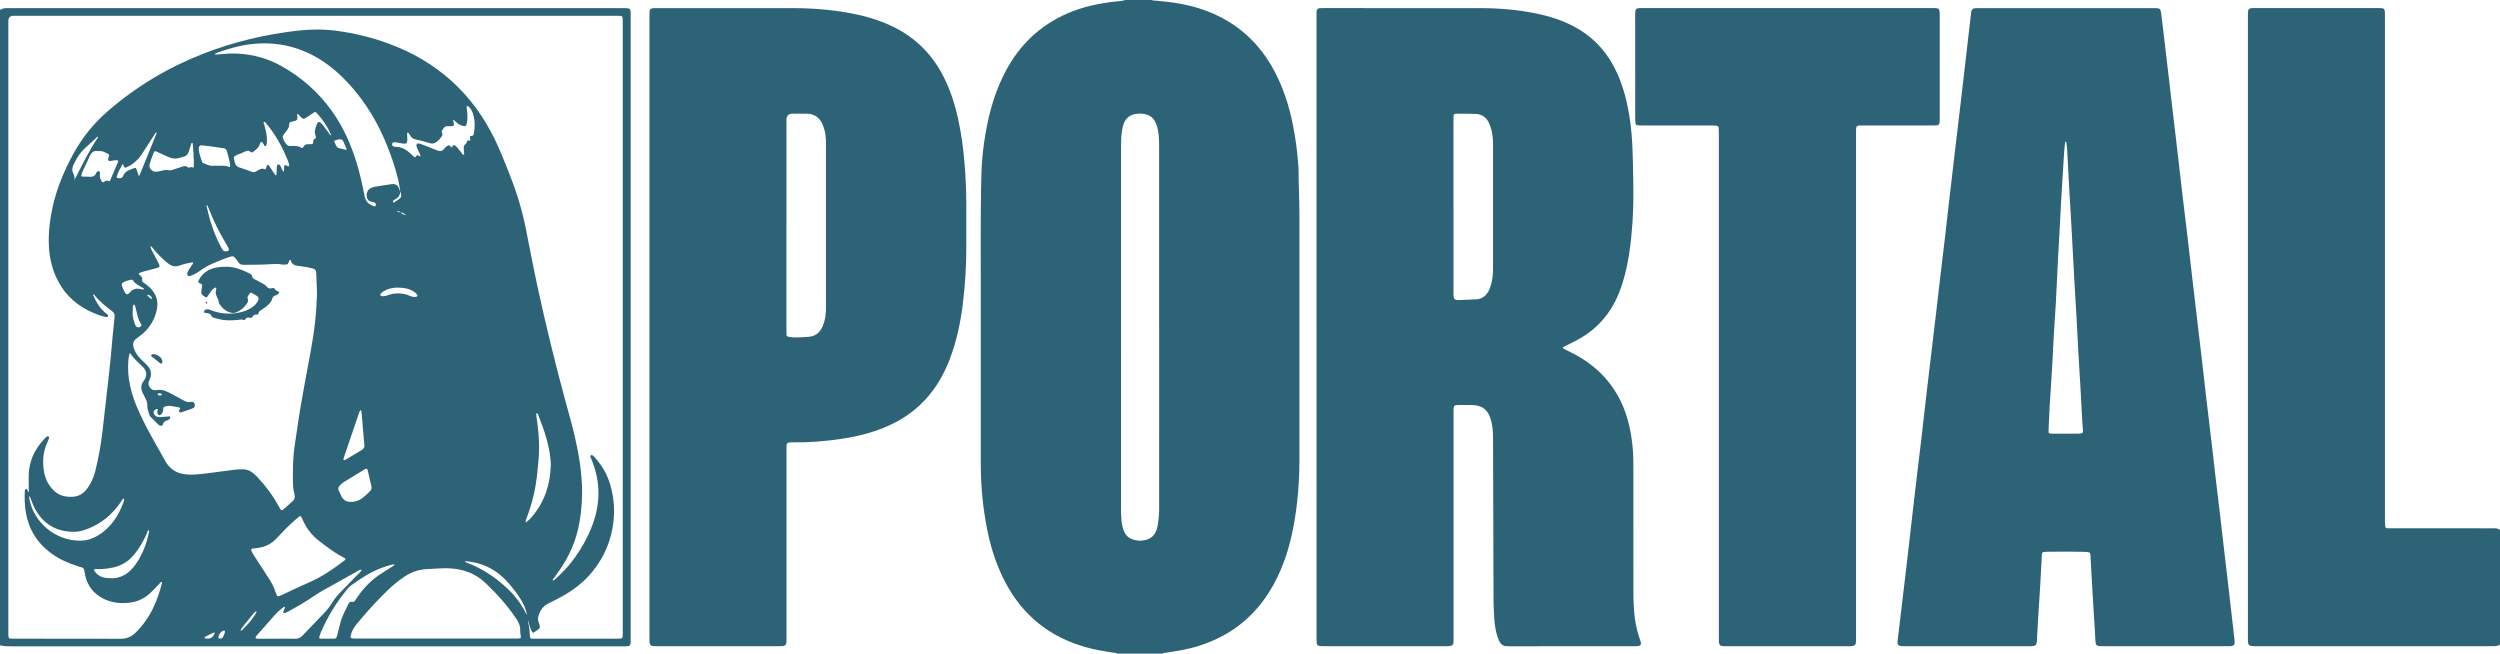
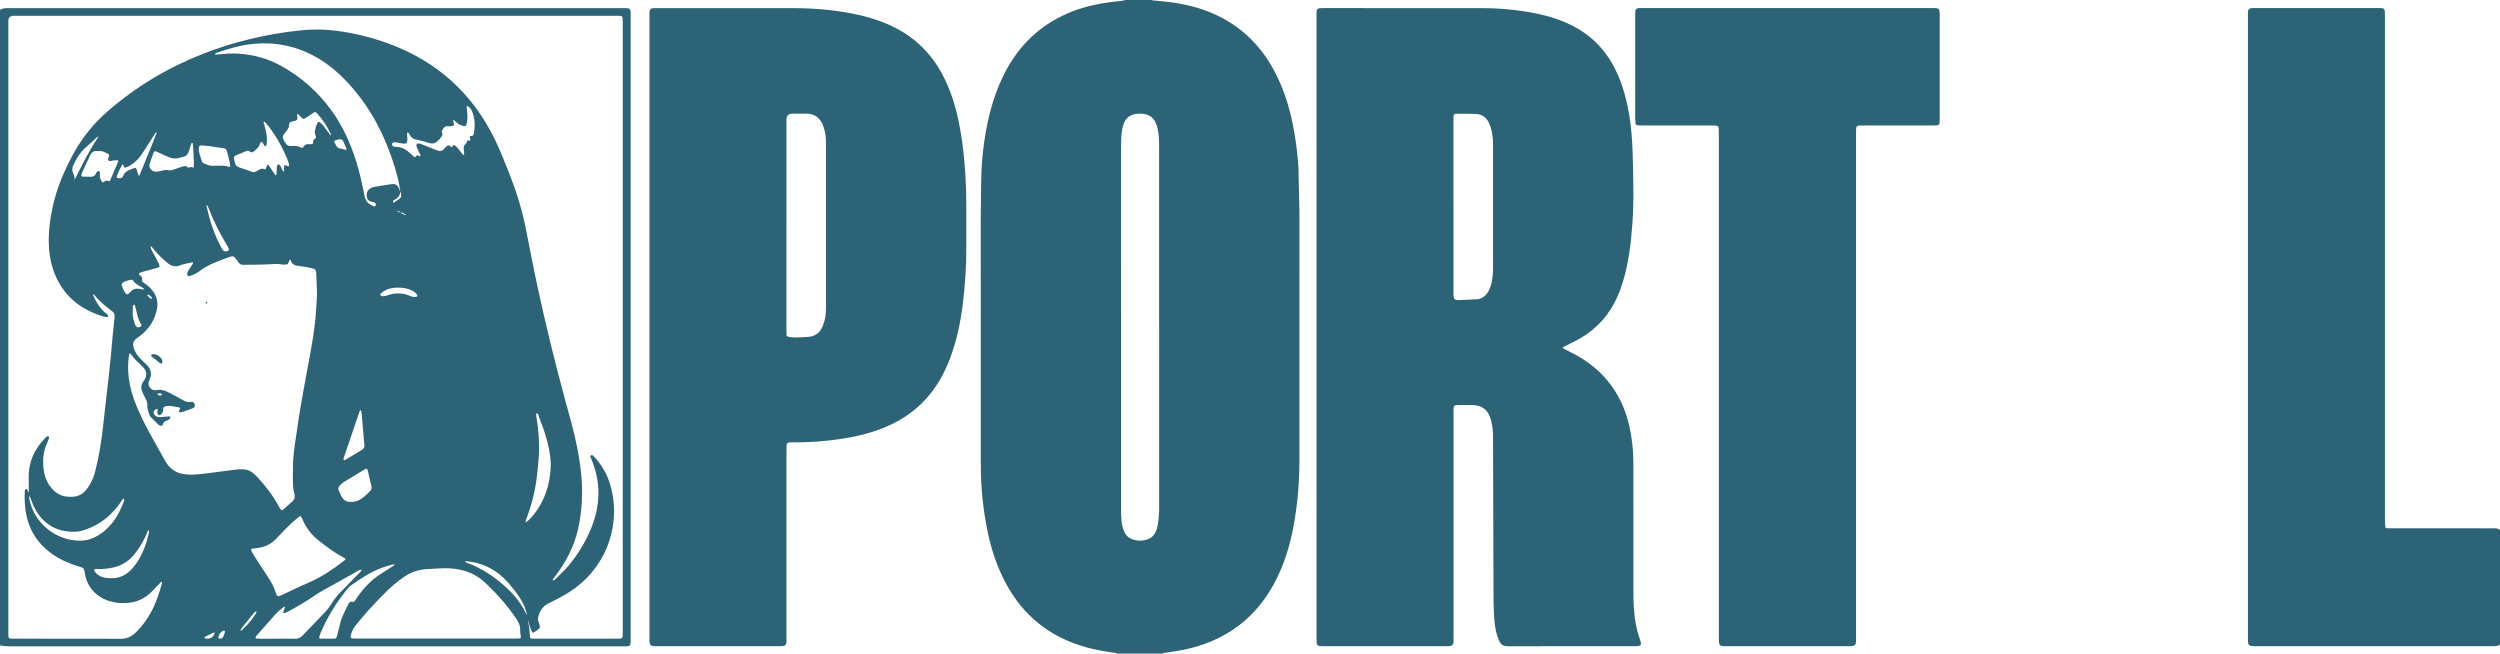
<svg xmlns="http://www.w3.org/2000/svg" width="1530" height="400" viewBox="0 0 1530 400" fill="none">
  <path d="M0 6.095C1.363 5.09 2.916 4.974 4.565 4.974C67.945 4.995 131.336 4.995 194.716 4.995C256.828 4.995 318.951 4.995 381.063 4.995C382.077 4.995 383.092 4.963 384.106 5.048C385.247 5.143 385.776 5.661 385.902 6.804C386.008 7.725 385.966 8.667 385.966 9.587C385.966 39.788 385.966 69.989 385.966 100.19C385.966 196.709 385.966 293.228 385.966 389.746C385.966 390.762 385.987 391.778 385.955 392.794C385.881 395.037 385.459 395.482 383.292 395.545C382.278 395.577 381.264 395.556 380.249 395.556C255.93 395.556 131.621 395.556 7.302 395.556C4.85 395.556 2.399 395.534 0 394.931V6.095ZM244.94 129.958C244.644 129.386 244.021 129.333 243.514 129.101C243.398 129.048 243.229 129.143 243.081 129.175C243.165 129.27 243.239 129.397 243.345 129.471C243.831 129.799 244.359 130 244.961 129.947C245.87 130.942 247.128 131.291 248.332 131.735C248.343 131.735 248.438 131.577 248.427 131.566C247.413 130.709 246.303 130.063 244.94 129.968V129.958ZM45.607 109.598C45.966 109.481 46.093 109.164 46.241 108.868C50.489 100.54 54.557 92.116 59.819 84.349C59.946 84.159 60.189 83.905 59.978 83.704C59.766 83.503 59.544 83.757 59.375 83.905C57.336 85.788 55.381 87.778 53.246 89.556C49.4 92.772 46.748 96.783 44.782 101.344C44.106 102.921 44.001 104.423 44.772 105.968C45.343 107.111 45.712 108.307 45.638 109.608C45.522 109.82 45.395 110.032 45.29 110.243C45.269 110.286 45.353 110.37 45.385 110.434C45.723 110.222 45.596 109.884 45.607 109.577V109.598ZM322.575 376.571L322.776 377.376C322.808 377.323 322.871 377.249 322.85 377.206C322.755 377.005 322.639 376.804 322.533 376.614C321.867 372.444 320.06 368.741 317.746 365.28C315.865 362.476 313.762 359.82 311.575 357.249C304.633 349.09 295.894 344.36 285.168 343.46C285.01 343.45 284.756 343.429 284.714 343.513C284.556 343.778 284.756 343.968 284.978 344.064C286.458 344.677 287.958 345.228 289.416 345.884C297.68 349.566 304.918 354.762 311.406 361.026C315.812 365.291 319.384 370.18 322.047 375.714C322.195 376.011 322.396 376.286 322.575 376.561V376.571ZM245.014 117.185C244.845 119.481 243.746 121.132 241.643 122.106C241.189 122.317 240.735 122.603 240.555 123.101C240.481 123.302 240.523 123.608 240.618 123.82C240.756 124.116 241.052 124.021 241.252 123.873C242.362 123.122 243.482 122.37 244.57 121.587C245.31 121.058 245.659 120.296 245.522 119.397C245.416 118.656 245.426 117.873 244.972 117.217C244.581 114.889 244.317 112.529 243.757 110.233C242.521 105.143 240.999 100.127 239.234 95.196C234.078 80.741 227.029 67.344 217.16 55.524C211 48.148 204.163 41.524 195.963 36.434C182.765 28.254 168.426 25.175 153.04 27.09C146.151 27.947 139.515 29.915 132.974 32.222C132.657 32.339 132.329 32.455 132.044 32.635C131.843 32.762 131.579 32.974 131.568 33.153C131.558 33.46 131.906 33.407 132.118 33.397C132.625 33.376 133.132 33.323 133.629 33.28C137.75 32.91 141.85 32.561 146.003 32.836C155.164 33.45 163.829 35.778 171.849 40.212C184.466 47.175 195.033 56.54 203.381 68.307C210.091 77.767 214.708 88.264 218.153 99.302C220.246 106.011 221.704 112.878 223.067 119.746C223.68 122.857 225.18 124.783 228.012 125.862C228.245 125.958 228.456 126.106 228.688 126.201C229.481 126.519 230.03 126.127 229.999 125.302C229.978 124.656 229.745 124.127 229.101 123.926C228.467 123.714 227.801 123.566 227.146 123.418C225.54 123.048 224.726 122.011 224.493 120.423C224.081 117.608 225.233 115.661 227.907 114.677C228.953 114.296 230.041 114.18 231.129 114.021C233.877 113.598 236.624 113.111 239.382 112.73C242.077 112.349 243.472 113.249 244.401 115.841C244.57 116.307 244.56 116.857 245.004 117.196L245.014 117.185ZM323.125 379.587C323.156 380.085 323.093 380.614 323.23 381.079C323.928 383.365 324.107 385.725 324.213 388.095C324.361 391.28 324.604 390.868 327.119 390.878C343.941 390.889 360.753 390.889 377.576 390.878C381.126 390.878 381.126 390.857 381.126 387.386C381.126 262.942 381.126 138.497 381.126 14.053C381.126 13.46 381.147 12.868 381.126 12.275C380.999 9.841 380.852 9.693 378.495 9.661C377.988 9.661 377.481 9.661 376.974 9.661C254.926 9.661 132.889 9.661 10.842 9.661C9.996 9.661 9.151 9.661 8.306 9.661C6.171 9.683 5.104 10.78 5.104 12.952C5.104 65.831 5.104 118.698 5.104 171.577C5.104 243.228 5.104 314.889 5.104 386.54C5.104 387.132 5.104 387.725 5.104 388.317C5.157 390.656 5.273 390.794 7.502 390.868C8.263 390.889 9.024 390.868 9.785 390.868C30.496 390.889 51.197 390.91 71.908 390.931C72.668 390.931 73.429 390.931 74.19 390.931C77.656 390.9 80.53 389.577 83.024 387.143C87.737 382.529 91.393 377.196 94.151 371.228C96.243 366.688 97.786 361.947 99.043 357.111C99.128 356.794 99.36 356.36 99.043 356.169C98.578 355.894 98.346 356.423 98.071 356.688C96.476 358.328 94.891 359.968 93.316 361.619C89.385 365.746 84.704 368.307 78.956 368.889C73.63 369.429 68.484 368.91 63.634 366.561C57.473 363.577 53.595 358.709 52.105 352C51.904 351.09 51.767 350.169 51.619 349.259C51.44 348.148 50.89 347.429 49.738 347.153C48.756 346.921 47.805 346.561 46.843 346.254C41.348 344.476 36.139 342.116 31.447 338.698C25.434 334.317 20.849 328.815 18.101 321.831C15.512 315.249 14.899 308.392 15.142 301.407C15.174 300.593 14.994 299.439 15.977 299.28C16.844 299.143 16.77 300.402 17.235 300.974C17.361 301.122 17.446 301.217 17.594 301.143C17.594 299.947 17.594 298.762 17.594 297.587C17.562 294.116 17.372 290.646 17.848 287.196C18.883 279.598 22.529 273.344 27.78 267.926C28.066 267.63 28.404 267.354 28.753 267.132C29.048 266.942 29.429 266.942 29.714 267.132C30.01 267.323 30.137 267.672 30.02 268.021C29.788 268.741 29.577 269.481 29.249 270.159C26.269 276.254 25.794 282.646 27.041 289.217C27.833 293.397 29.735 297.026 32.747 300.053C36.192 303.503 40.471 304.36 45.121 303.968C49.189 303.63 51.904 301.228 54.06 298C56.015 295.09 57.389 291.915 58.245 288.529C60.347 280.243 61.816 271.841 62.799 263.355C63.549 256.889 64.257 250.423 64.976 243.958C65.906 235.64 66.962 227.344 67.744 219.016C68.516 210.688 69.16 202.339 70.122 194.032C70.302 192.508 69.858 191.407 68.674 190.508C64.68 187.503 60.812 184.36 57.663 180.434C57.526 180.265 57.283 180.021 57.093 180.212C56.977 180.328 57.019 180.698 57.103 180.899C58.921 184.942 61.129 188.709 64.627 191.577C65.293 192.116 66.55 192.751 66.001 193.672C65.546 194.434 64.289 193.915 63.391 193.693C61.172 193.143 59.048 192.317 56.956 191.407C47.741 187.418 40.45 181.27 35.684 172.307C32.092 165.545 30.295 158.275 29.925 150.677C29.534 142.698 30.464 134.815 32.145 127.005C34.617 115.492 39.129 104.783 44.709 94.476C50.129 84.476 57.125 75.757 65.684 68.286C83.119 53.079 102.678 41.386 124.193 32.952C143.086 25.545 162.677 20.942 182.818 18.688C190.658 17.809 198.509 17.852 206.329 18.899C217.075 20.339 227.558 22.921 237.734 26.645C267.395 37.503 289.184 57.111 302.974 85.577C306.07 91.968 308.659 98.582 311.29 105.185C315.781 116.434 319.416 127.926 321.783 139.831C324.202 152.011 326.527 164.212 329.158 176.36C334.093 199.079 339.588 221.651 345.674 244.074C348.401 254.106 351.349 264.074 353.314 274.296C354.699 281.524 355.776 288.794 356.136 296.148C356.315 299.778 356.284 303.407 356.072 307.048C355.745 312.72 355.058 318.328 353.769 323.852C351.338 334.328 346.551 343.661 340.127 352.201C339.567 352.942 338.996 353.672 338.457 354.434C338.33 354.614 338.204 354.984 338.288 355.079C338.563 355.397 338.89 355.185 339.165 354.984C339.366 354.836 339.577 354.688 339.767 354.519C342.642 351.778 345.569 349.09 348.115 346.011C353.536 339.439 357.964 332.243 361.313 324.444C367.506 310.032 368.055 295.471 361.873 280.857C361.567 280.127 360.764 279.185 361.725 278.635C362.539 278.169 363.215 279.122 363.807 279.725C363.923 279.841 364.04 279.968 364.156 280.095C368.362 284.836 371.553 290.159 373.349 296.275C375.494 303.577 376.297 310.984 375.505 318.582C374.279 330.455 369.883 340.974 362.307 350.148C357.235 356.296 351.032 361.079 344.1 364.931C341.3 366.487 338.426 367.937 335.541 369.344C331.969 371.101 330.226 374.148 329.338 377.831C329.137 378.667 329.222 379.513 329.496 380.328C331.145 385.132 330.659 384.116 327.182 386.751C326.21 387.492 325.978 387.386 325.46 386.349C324.393 384.222 323.769 381.947 323.125 379.608V379.587ZM194.029 179.979C193.86 175.291 193.754 171.312 193.554 167.344C193.448 165.228 192.941 164.698 190.954 164.169C190.627 164.085 190.288 164.074 189.961 163.979C187.182 163.228 184.308 163.058 181.476 162.582C179.838 162.307 178.718 161.418 178.073 159.884C177.936 159.566 178.147 158.91 177.492 158.995C177.143 159.037 177.122 159.492 176.995 159.799C176.118 161.862 175.97 161.968 173.836 161.926C173.244 161.915 172.642 161.926 172.071 161.81C169.968 161.376 167.855 161.534 165.752 161.683C160.099 162.064 154.435 161.979 148.782 162.074C147.545 162.095 146.689 161.598 146.013 160.635C145.58 160.011 145.136 159.386 144.682 158.783C143.107 156.677 142.621 156.519 140.201 157.344C139.081 157.725 137.961 158.106 136.862 158.54C131.843 160.54 126.739 162.36 122.396 165.735C121.466 166.455 120.431 167.069 119.385 167.608C118.339 168.148 117.24 168.614 116.119 168.952C115.158 169.249 114.471 168.55 114.587 167.545C114.703 166.603 115.147 165.767 115.644 164.984C116.415 163.767 117.24 162.603 118.021 161.397C118.148 161.206 118.148 160.931 118.201 160.698C117.958 160.656 117.694 160.529 117.472 160.582C114.999 161.101 112.484 161.524 110.128 162.434C107.391 163.492 105.035 162.931 102.805 161.164C99.614 158.624 96.75 155.767 94.162 152.624C93.675 152.042 93.189 151.45 92.682 150.889C92.598 150.794 92.386 150.804 92.238 150.762C92.207 150.921 92.112 151.079 92.143 151.228C92.355 152.233 92.841 153.122 93.316 154.021C94.637 156.476 95.99 158.921 97.236 161.418C97.987 162.91 97.627 163.587 96.021 164.021C93.337 164.741 90.632 165.418 87.948 166.148C87.135 166.37 86.342 166.646 85.571 166.974C84.831 167.302 84.789 167.693 85.433 168.286C86.247 169.026 87.314 169.704 86.987 170.974C86.701 172.064 87.261 172.508 87.969 173.037C89.121 173.894 90.326 174.709 91.361 175.683C95.26 179.344 97.11 183.788 96.053 189.153C94.848 195.249 91.847 200.339 87.145 204.402C86.12 205.28 84.989 206.042 83.912 206.847C81.64 208.54 81.058 210.053 81.788 212.762C82.031 213.651 82.432 214.508 82.855 215.333C84.028 217.619 85.75 219.481 87.631 221.206C88.751 222.233 89.882 223.249 90.822 224.466C92.376 226.497 92.82 228.709 91.995 231.153C91.721 231.947 91.361 232.72 91.087 233.513C90.146 236.286 92.724 239.355 95.535 238.772C97.511 238.36 99.413 238.571 101.252 239.302C102.425 239.767 103.566 240.317 104.686 240.91C107.296 242.296 109.874 243.746 112.484 245.132C113.837 245.841 115.2 246.392 116.838 245.958C118.085 245.63 118.962 246.37 119.205 247.598C119.427 248.688 119.057 249.46 117.8 249.947C115.676 250.772 113.509 251.471 111.354 252.222C110.773 252.423 110.128 252.508 109.695 252.011C109.177 251.407 109.8 250.931 110.075 250.444C110.382 249.894 110.424 249.524 109.674 249.386C108.015 249.079 106.366 248.709 104.697 248.466C103.524 248.296 102.351 248.392 101.188 248.72C100.322 248.963 99.868 249.333 99.91 250.275C99.973 251.513 99.508 252.593 98.674 253.503C98.335 253.873 97.966 254.265 97.374 254.064C96.867 253.884 96.539 253.492 96.391 252.984C96.201 252.317 96.307 251.651 96.486 250.984C96.56 250.741 96.581 250.423 96.317 250.328C96.106 250.254 95.799 250.286 95.588 250.392C93.781 251.249 93.485 252.878 94.891 254.254C95.725 255.079 96.761 255.376 97.902 255.291C99.582 255.153 101.262 254.984 102.953 254.878C103.408 254.847 104.052 254.614 104.221 255.28C104.359 255.799 103.989 256.265 103.587 256.571C103.196 256.878 102.752 257.206 102.287 257.333C100.988 257.693 99.994 258.212 99.688 259.714C99.519 260.55 98.674 260.783 97.849 260.434C97.469 260.275 97.078 260.042 96.782 259.757C95.208 258.222 93.644 256.677 92.122 255.09C91.784 254.741 91.52 254.254 91.382 253.788C90.812 251.852 90.04 249.947 90.146 247.862C90.22 246.55 89.797 245.376 89.195 244.233C88.498 242.889 87.8 241.524 87.187 240.138C86.109 237.704 86.257 235.376 87.874 233.196C88.329 232.593 88.793 231.958 89.058 231.259C90.104 228.54 89.184 226.243 87.219 224.37C84.651 221.915 81.988 219.566 79.991 216.582C79.875 216.413 79.569 216.37 79.357 216.265C79.262 216.476 79.135 216.688 79.093 216.91C78.142 221.947 78.206 227.005 78.903 232.053C79.674 237.608 81.281 242.952 83.404 248.127C88.424 260.36 95.303 271.64 101.727 283.143C101.812 283.291 101.918 283.429 102.013 283.566C104.39 286.974 107.56 289.175 111.671 290C115.2 290.709 118.761 290.519 122.269 290.169C128.06 289.608 133.819 288.688 139.599 287.989C142.611 287.619 145.612 287.132 148.676 287.206C150.885 287.259 152.829 287.915 154.541 289.259C155.534 290.042 156.496 290.878 157.362 291.799C162.339 297.132 166.777 302.868 170.275 309.302C170.634 309.968 171.004 310.635 171.427 311.27C172.24 312.497 172.504 312.561 173.582 311.63C175.442 310.032 177.27 308.402 179.077 306.751C180.229 305.693 180.673 304.296 180.26 302.815C179.278 299.259 179.235 295.63 179.235 291.989C179.235 287.175 179.267 282.36 179.764 277.545C180.292 272.413 181.19 267.333 181.898 262.233C183.251 252.434 185.058 242.72 186.801 232.995C188.915 221.185 191.451 209.46 192.782 197.513C193.458 191.46 193.797 185.386 194.008 180.021L194.029 179.979ZM266.571 390.762H314.978C315.569 390.762 316.161 390.762 316.753 390.762C318.919 390.73 318.909 390.73 318.623 388.688C318.496 387.767 318.285 386.836 318.348 385.915C318.518 383.132 317.44 380.847 315.929 378.614C310.36 370.37 303.777 363.016 296.517 356.265C290.484 350.656 283.14 348.275 275.066 347.81C270.755 347.566 266.465 348.116 262.164 348.243C256.891 348.392 252.041 349.894 247.635 352.815C245.585 354.169 243.641 355.651 241.749 357.217C238.368 360.032 235.272 363.164 232.207 366.307C227.357 371.27 222.803 376.487 218.375 381.82C216.97 383.513 215.765 385.344 215.068 387.482C214.085 390.508 214.254 390.773 217.424 390.773C233.813 390.773 250.203 390.773 266.592 390.773L266.571 390.762ZM170.359 364.974C170.94 364.751 171.67 364.529 172.356 364.212C177.788 361.693 183.156 359.016 188.661 356.667C196.491 353.312 203.465 348.614 210.196 343.482C210.535 343.228 210.873 342.974 211.169 342.677C211.549 342.296 211.433 341.926 211.031 341.63C210.83 341.482 210.609 341.344 210.387 341.238C205.061 338.593 200.411 334.921 195.699 331.365C191.102 327.894 187.583 323.513 185.28 318.201C185.079 317.735 184.868 317.27 184.625 316.825C183.98 315.64 183.8 315.587 182.744 316.444C179.521 319.058 176.509 321.894 173.646 324.878C172.008 326.582 170.412 328.328 168.753 330.011C166.45 332.339 163.744 333.989 160.543 334.783C158.736 335.228 156.929 335.566 155.058 335.661C153.674 335.735 153.431 336.148 154.023 337.439C154.446 338.36 154.974 339.228 155.523 340.074C158.588 344.836 161.684 349.566 164.738 354.328C166.386 356.889 167.77 359.587 168.679 362.519C168.88 363.164 169.176 363.767 169.44 364.392C169.588 364.73 169.873 364.889 170.38 364.963L170.359 364.974ZM169.598 390.857V390.889C173.233 390.889 176.868 390.815 180.503 390.921C182.437 390.974 183.874 390.328 185.195 388.931C189.602 384.254 194.082 379.651 198.531 375.016C200.232 373.238 201.743 371.312 203.032 369.217C204.459 366.9 206.096 364.762 207.999 362.825C211.538 359.196 215.089 355.566 218.608 351.915C219.59 350.9 220.753 350.032 221.418 348.73C219.791 348.519 218.65 349.63 217.403 350.328C210.587 354.064 203.803 357.862 197.041 361.683C195.35 362.635 193.712 363.693 192.116 364.794C187.023 368.286 181.676 371.365 176.256 374.307C175.516 374.709 174.776 375.143 173.91 375.185C173.529 375.196 173.212 374.942 173.329 374.561C173.603 373.683 173.984 372.836 174.301 371.958C174.354 371.82 174.301 371.608 174.237 371.492C174.058 371.206 173.815 371.312 173.614 371.471C171.744 372.931 169.905 374.413 168.33 376.201C164.695 380.328 161.06 384.444 157.425 388.571C157.098 388.952 156.77 389.355 156.527 389.788C156.284 390.222 156.443 390.677 156.939 390.773C157.594 390.889 158.281 390.889 158.958 390.889C162.508 390.889 166.059 390.889 169.609 390.889L169.598 390.857ZM163.353 85.323C163.301 86.444 163.459 87.471 163.079 88.455C162.931 88.825 162.92 89.355 162.455 89.46C161.927 89.587 161.779 89.1 161.578 88.73C161.346 88.286 161.134 87.809 160.839 87.407C160.268 86.624 159.401 86.72 159.18 87.693C158.619 90.148 156.781 91.481 154.974 92.889C154.477 93.28 153.843 93.503 153.357 93.026C152.163 91.862 151.011 92.159 149.712 92.847C148.602 93.439 147.397 93.873 146.214 94.328C141.998 95.947 143.181 96.243 143.699 99.365C143.953 100.91 144.851 101.926 146.383 102.434C149.025 103.312 151.656 104.201 154.266 105.185C155.069 105.481 155.703 105.46 156.411 105.037C157.13 104.603 157.88 104.212 158.641 103.841C159.169 103.587 159.718 103.354 160.289 103.217C161.071 103.026 162.043 103.915 162.424 103.598C162.962 103.143 162.984 102.095 163.311 101.333C163.544 100.783 164.135 100.751 164.516 101.249C164.97 101.852 165.382 102.497 165.805 103.132C166.64 104.402 167.475 105.672 168.309 106.942C168.447 107.153 168.679 107.354 168.912 107.228C169.091 107.122 169.239 106.836 169.25 106.624C169.313 105.185 169.303 103.746 169.398 102.317C169.44 101.672 169.546 100.825 170.285 100.677C171.046 100.519 171.437 101.259 171.775 101.831C172.071 102.339 172.261 102.91 172.504 103.45C172.716 103.915 172.916 104.381 173.16 104.815C173.223 104.921 173.455 105.005 173.582 104.974C173.688 104.952 173.825 104.762 173.825 104.646C173.857 103.799 173.836 102.952 173.878 102.106C173.931 101.058 174.174 100.899 175.104 101.238C175.421 101.354 175.717 101.534 176.023 101.661C176.699 101.926 176.985 101.735 176.921 101.069C176.795 99.788 176.308 98.603 175.843 97.439C172.969 90.36 169.26 83.735 164.653 77.64C164.241 77.1 163.829 76.561 163.353 76.085C162.793 75.513 162.307 74.339 161.536 74.667C160.986 74.9 161.652 76.042 161.842 76.762C162.614 79.619 163.343 82.487 163.364 85.355L163.353 85.323ZM249.199 83.693C249.199 83.693 249.22 83.693 249.23 83.693C249.252 84.116 249.294 84.54 249.294 84.963C249.294 85.386 249.294 85.809 249.252 86.233C249.083 87.63 248.723 87.968 247.265 87.926C246.515 87.905 245.765 87.714 245.025 87.598C243.863 87.418 242.7 87.153 241.527 87.058C240.851 87.005 240.175 87.259 239.963 88.064C239.784 88.762 240.333 89.524 241.147 89.757C241.39 89.82 241.643 89.862 241.897 89.862C245.722 89.757 248.681 91.577 251.354 94.074C252.031 94.709 252.718 95.333 253.415 95.947C253.774 96.264 254.229 96.381 254.461 95.884C255.063 94.645 255.824 94.878 256.68 95.545C256.881 95.704 257.156 95.852 257.304 95.566C257.399 95.386 257.356 95.079 257.261 94.878C256.68 93.566 256.067 92.264 255.465 90.963C255.137 90.275 254.841 89.577 254.884 88.783C254.926 88.042 255.232 87.704 256.004 87.778C256.5 87.82 256.997 87.947 257.473 88.106C258.424 88.434 259.364 88.815 260.315 89.185C262.746 90.138 265.186 91.1 267.617 92.064C269.181 92.688 270.554 92.624 271.696 91.175C272.213 90.519 272.869 89.958 273.503 89.407C274.063 88.91 274.718 88.804 275.352 89.259C275.753 89.556 276.102 90.148 276.504 90.169C277.074 90.201 276.715 89.333 277.138 89.037C277.529 88.751 277.951 88.709 278.311 88.963C278.86 89.355 279.399 89.778 279.832 90.275C280.72 91.291 281.502 92.402 282.379 93.429C282.801 93.915 283.087 94.931 283.731 94.73C284.471 94.497 283.9 93.577 283.932 92.952C283.953 92.444 283.9 91.936 283.837 91.439C283.689 90.127 283.721 88.931 285.01 88.074C285.38 87.831 285.591 87.249 285.739 86.772C285.982 85.958 286.362 85.619 287.197 86.032C287.567 86.212 287.874 86.074 287.863 85.63C287.842 85.217 287.747 84.794 287.641 84.391C287.461 83.693 287.609 83.153 288.423 83.185C289.68 83.228 289.86 82.508 290.05 81.46C290.79 77.397 290.674 73.407 289.427 69.45C288.909 67.788 288.085 66.349 286.753 65.238C286.51 65.037 286.141 64.825 285.866 64.878C285.454 64.952 285.57 65.407 285.602 65.714C285.686 66.635 285.802 67.566 285.908 68.487C286.162 70.857 286.183 73.217 285.644 75.545C285.253 77.238 284.862 77.46 283.14 77.005C281.819 76.656 280.614 76.053 279.6 75.122C279.04 74.614 278.48 74.095 277.898 73.609C277.793 73.513 277.571 73.439 277.455 73.492C277.359 73.534 277.275 73.778 277.296 73.905C277.359 74.233 277.507 74.55 277.592 74.868C278.12 76.804 277.75 77.27 275.69 77.27C275.014 77.27 274.337 77.206 273.661 77.217C272.53 77.238 271.801 77.884 271.231 78.804C270.766 79.566 269.952 80.191 270.576 81.28C271.062 82.127 270.65 82.942 270.174 83.651C269.371 84.857 268.399 85.905 267.258 86.804C265.979 87.809 264.552 88.127 262.978 87.609C260.167 86.688 257.314 85.958 254.419 85.355C252.844 85.026 251.671 84.138 250.9 82.698C250.625 82.18 250.277 81.704 249.928 81.238C249.854 81.132 249.621 81.069 249.484 81.1C249.368 81.122 249.199 81.302 249.188 81.418C249.167 82.18 249.178 82.931 249.178 83.693H249.199ZM200.295 390.847C200.295 390.847 200.295 390.868 200.295 390.878C201.31 390.878 202.324 390.889 203.339 390.878C205.811 390.847 205.832 390.836 206.435 388.508C207.047 386.138 207.692 383.778 208.242 381.386C209.193 377.217 211.433 373.587 213.145 369.746C213.61 368.688 214.455 367.926 215.765 368.307C216.505 368.529 216.864 368.138 217.223 367.63C217.847 366.73 218.47 365.82 219.094 364.921C221.609 361.291 224.493 357.989 227.822 355.101C230.443 352.825 233.348 350.942 236.297 349.122C237.871 348.148 239.446 347.153 241.009 346.148C241.189 346.032 241.284 345.757 241.411 345.556C241.189 345.492 240.957 345.344 240.756 345.386C238.283 345.915 235.863 346.656 233.496 347.556C226.808 350.106 220.869 353.947 215.089 358.085C213.916 358.921 212.965 360.011 212.056 361.132C205.674 368.974 200.475 377.545 196.449 386.815C196.047 387.735 195.72 388.709 195.445 389.683C195.213 390.508 195.445 390.825 196.248 390.847C197.601 390.889 198.953 390.857 200.295 390.857V390.847ZM337.062 285.079C337.2 282.847 336.798 280.677 336.587 278.487C336.45 277.058 336.154 275.651 335.868 274.243C334.579 267.841 332.434 261.693 330.025 255.651C329.623 254.646 329.676 253.27 328.334 252.794C327.996 253.884 328.271 254.963 328.429 256.042C328.44 256.127 328.471 256.212 328.482 256.286C329.507 262.984 330.109 269.704 329.877 276.497C329.729 280.815 329.243 285.09 328.82 289.386C327.88 298.952 325.703 308.212 322.248 317.175C322.005 317.799 321.814 318.444 321.624 319.101C321.582 319.238 321.666 319.482 321.772 319.545C321.867 319.608 322.1 319.545 322.227 319.45C323.463 318.55 324.52 317.45 325.513 316.296C333.195 307.312 336.693 296.772 337.073 285.101L337.062 285.079ZM192.687 80.55C192.888 78.878 193.332 76.995 194.304 75.28C194.737 74.519 195.329 74.402 195.984 74.974C196.681 75.577 197.347 76.243 197.918 76.974C199.313 78.783 200.633 80.635 201.997 82.466C202.123 82.635 202.282 82.889 202.546 82.741C202.609 82.698 202.609 82.423 202.546 82.296C200.369 77.376 197.411 72.984 193.733 69.069C193.163 68.455 192.613 68.466 191.958 68.931C190.574 69.905 189.179 70.857 187.763 71.778C185.787 73.058 185.428 73.016 183.874 71.386C183.409 70.9 182.944 70.402 182.49 69.905C182.353 69.757 182.184 69.704 182.046 69.831C181.93 69.936 181.803 70.106 181.814 70.233C181.835 70.645 181.93 71.058 181.972 71.481C182.162 73.111 181.845 73.609 180.292 74.064C179.648 74.254 178.992 74.423 178.327 74.529C177.471 74.667 176.974 75.005 177.006 76C177.038 77.598 176.298 78.921 175.336 80.148C174.766 80.878 174.163 81.598 173.624 82.349C173.233 82.9 172.864 83.524 173.075 84.233C173.55 85.884 174.385 87.355 175.579 88.582C176.499 89.534 177.756 89.365 178.929 89.312C180.81 89.228 182.649 89.333 184.308 90.37C184.836 90.709 185.227 90.677 185.523 90.085C186.273 88.614 187.509 88.106 189.094 88.233C189.517 88.264 189.94 88.233 190.362 88.233C191.123 88.222 191.715 87.979 191.652 87.069C191.588 86.032 191.979 85.259 192.888 84.772C193.437 84.476 193.511 84.106 193.3 83.524C192.983 82.656 192.666 81.767 192.687 80.54V80.55ZM48.851 330.889C49.918 330.836 51.08 330.847 52.264 330.646C56.015 330 59.312 328.381 62.345 326.148C68.547 321.587 72.468 315.355 75.226 308.307C75.627 307.291 76.335 306.222 75.764 305.005C74.75 305.577 74.359 306.646 73.757 307.524C68.664 314.878 62.102 320.381 53.712 323.619C51.175 324.593 48.587 325.407 45.86 325.45C35.695 325.619 27.685 321.661 22.264 312.878C20.743 310.413 19.728 307.735 18.724 305.037C18.577 304.646 18.407 304.254 18.238 303.873C18.207 303.81 18.069 303.714 18.059 303.725C17.964 303.81 17.826 303.915 17.826 304.011C17.826 304.349 17.848 304.688 17.911 305.016C20.436 319.63 33.835 330.878 48.84 330.889H48.851ZM214.687 307.132C217.762 307.175 220.214 306.138 222.359 304.381C223.733 303.259 224.979 301.989 226.279 300.794C227.304 299.852 227.611 298.762 227.262 297.365C226.512 294.423 225.888 291.45 225.201 288.487C225.127 288.159 225.064 287.82 224.937 287.513C224.705 286.974 224.282 286.751 223.722 286.974C223.416 287.09 223.12 287.27 222.834 287.45C218.65 290 214.476 292.55 210.302 295.101C209.362 295.683 208.559 296.434 207.84 297.27C207.047 298.18 206.783 299.153 207.343 300.296C207.861 301.355 208.326 302.444 208.833 303.513C210.059 306.085 212.109 307.28 214.708 307.143L214.687 307.132ZM60.559 92.497C60.2 92.476 60.031 92.497 59.872 92.466C57.526 92.095 56.047 93.079 55.085 95.238C53.69 98.402 52.137 101.492 50.679 104.624C50.33 105.386 50.055 106.19 49.833 106.995C49.696 107.513 49.812 108.053 50.499 108.085C51.757 108.138 53.035 108.063 54.293 108.169C56.374 108.349 58.107 108.053 58.953 105.788C59.175 105.196 59.745 104.508 60.506 104.783C61.235 105.037 61.288 105.873 61.161 106.54C60.855 108.159 61.404 109.534 62.186 110.868C62.693 111.746 62.873 111.788 63.771 111.259C64.458 110.857 64.976 110.138 66.022 110.656C67.047 111.164 67.131 111.058 67.596 109.968C69.097 106.487 70.587 102.995 72.077 99.503C72.172 99.27 72.278 99.037 72.33 98.794C72.425 98.391 72.235 98.159 71.844 98.106C70.481 97.936 69.171 98.254 67.85 98.497C66.434 98.762 66.022 98.201 66.254 96.794C66.371 96.074 67.142 95.418 66.656 94.656C66.233 94 65.388 93.862 64.733 93.492C63.38 92.73 61.964 92.275 60.569 92.487L60.559 92.497ZM118.634 97.185H118.465C118.465 96.254 118.508 95.323 118.465 94.402C118.349 92.381 118.18 90.36 118.021 88.339C118 88.011 118.021 87.545 117.652 87.471C117.081 87.355 117.06 87.958 116.944 88.286C116.447 89.725 115.982 91.175 115.559 92.624C115.052 94.391 114.038 95.609 112.146 95.958C111.565 96.064 111.005 96.254 110.445 96.455C108.025 97.312 105.701 97.206 103.302 96.169C100.903 95.132 98.504 94.095 96.159 92.942C94.859 92.296 94.468 92.349 93.982 93.577C93.084 95.852 92.207 98.148 91.562 100.508C90.981 102.635 92.661 104.783 94.87 105.048C95.884 105.164 96.877 104.963 97.871 104.73C99.593 104.339 101.326 103.735 103.112 104.159C104.084 104.381 104.95 104.19 105.817 103.905C107.74 103.28 109.653 102.624 111.576 101.968C112.654 101.598 113.731 101.397 114.682 102.212C115.211 102.667 115.697 102.72 116.278 102.392C116.87 102.053 117.419 102.328 117.979 102.508C118.412 102.646 118.613 102.423 118.624 102.021C118.634 100.413 118.624 98.804 118.624 97.206L118.634 97.185ZM67.787 353.884C73.049 354.053 77.381 351.926 80.889 347.989C82.696 345.968 84.218 343.725 85.549 341.365C88.107 336.836 89.787 331.989 90.917 326.931C91.097 326.116 91.393 325.312 91.16 324.455C90.083 324.783 90.146 325.862 89.808 326.635C87.769 331.217 85.306 335.524 82.105 339.397C78.755 343.439 74.57 346.095 69.445 347.27C66.297 347.989 63.127 348.307 59.904 348.286C59.132 348.286 57.959 347.841 57.663 348.741C57.41 349.482 58.35 350.201 58.9 350.815C59.935 351.979 61.235 352.741 62.714 353.196C64.342 353.704 66.011 353.884 67.797 353.862L67.787 353.884ZM121.625 91.46C121.815 93.852 122.808 96.37 123.622 98.942C123.749 99.344 124.034 99.683 124.457 99.841C126.317 100.571 128.071 101.598 130.216 101.46C132.234 101.333 134.263 101.45 136.281 101.429C137.475 101.429 138.616 101.545 139.747 101.989C140.899 102.444 141.004 102.339 140.825 101.016C140.402 98.011 139.652 95.069 138.733 92.169C138.437 91.249 137.877 90.878 136.926 90.741C132.593 90.116 128.282 89.386 123.928 88.995C122.164 88.836 121.635 89.355 121.635 91.45L121.625 91.46ZM223.035 272.614C222.845 270.698 222.697 269.354 222.591 268.021C222.179 263.153 221.799 258.275 221.376 253.407C221.323 252.741 221.165 252.074 221.038 251.418C221.006 251.28 220.869 251.101 220.763 251.079C220.636 251.058 220.415 251.143 220.351 251.259C220.172 251.534 220.024 251.852 219.918 252.159C216.79 261.323 213.662 270.497 210.545 279.661C210.408 280.064 210.26 280.466 210.207 280.878C210.175 281.09 210.26 281.429 210.408 281.534C210.577 281.64 210.883 281.566 211.116 281.524C211.274 281.492 211.412 281.376 211.56 281.291C214.814 279.344 218.058 277.386 221.313 275.45C222.623 274.667 223.162 273.545 223.035 272.624V272.614ZM95.873 81.344C95.82 81.196 95.799 81.048 95.778 81.048C95.651 81.048 95.461 81.048 95.398 81.122C95.091 81.524 94.806 81.936 94.531 82.36C92.101 86.116 89.671 89.873 87.261 93.64C85.56 96.296 83.542 98.645 80.932 100.455C79.822 101.228 78.66 101.915 77.392 102.402C76.335 102.815 75.955 102.582 75.553 101.418C75.5 101.259 75.532 101.079 75.49 100.921C75.448 100.783 75.352 100.656 75.289 100.519C75.141 100.593 74.93 100.635 74.866 100.751C74.137 102.085 73.376 103.397 72.721 104.762C72.246 105.746 71.865 106.783 71.527 107.82C71.274 108.603 71.527 108.878 72.299 109.026C73.704 109.291 74.824 108.963 75.405 107.566C76.251 105.534 77.857 104.413 79.865 103.746C80.499 103.534 81.111 103.228 81.745 103.005C83.077 102.54 83.235 102.624 83.721 104.042C84.017 104.921 84.26 105.82 84.546 106.698C84.651 107.005 84.831 107.534 84.968 107.534C85.465 107.534 85.528 107.005 85.687 106.624C88.941 98.571 92.207 90.519 95.461 82.466C95.62 82.074 95.746 81.672 95.863 81.333L95.873 81.344ZM138.056 153.831C139.979 153.852 140.518 153.016 139.641 151.429C139.113 150.466 138.574 149.513 138.014 148.571C134.094 142.053 130.765 135.228 127.965 128.148C127.69 127.439 127.384 126.741 127.088 126.042C127.024 125.894 126.919 125.746 126.813 125.619C126.76 125.556 126.686 125.524 126.612 125.471C126.549 125.577 126.433 125.693 126.422 125.799C126.422 126.053 126.454 126.307 126.507 126.55C128.356 134.995 131.04 143.153 135.045 150.836C135.436 151.577 135.89 152.296 136.376 152.984C136.788 153.566 137.401 153.841 138.056 153.82V153.831ZM243.345 176.011C241.538 176.042 238.949 176.243 236.508 177.344C235.198 177.937 233.961 178.646 232.989 179.746C232.514 180.286 232.672 180.868 233.359 181.101C234.458 181.481 235.494 181.259 236.561 180.91C238.389 180.296 240.227 179.714 242.193 179.608C245.173 179.439 248.068 179.757 250.805 181.048C252.052 181.63 253.352 181.894 254.725 181.64C255.475 181.503 255.697 181.005 255.254 180.37C254.419 179.164 253.256 178.349 251.967 177.693C249.505 176.444 246.864 176.074 243.345 176.021V176.011ZM86.997 177.132C87.525 177.09 87.969 177.259 88.064 176.868C88.149 176.508 87.716 176.349 87.441 176.18C87.082 175.958 86.722 175.746 86.353 175.545C84.514 174.529 82.622 173.577 81.471 171.683C81.164 171.175 80.668 171.111 80.15 171.206C78.586 171.524 77.033 171.926 75.627 172.709C74.56 173.312 74.285 173.831 74.644 174.995C74.993 176.106 75.479 177.196 76.029 178.233C77.307 180.635 78.036 180.72 79.822 178.646C81.291 176.942 83.119 176.434 85.254 176.741C85.909 176.836 86.564 177.026 86.997 177.122V177.132ZM82.052 186.317C81.766 186.698 81.365 187.005 81.333 187.333C81.228 188.762 81.238 190.19 81.196 191.63C81.122 193.947 81.819 196.127 82.517 198.286C82.749 199.016 83.119 199.683 83.806 200.116C84.525 200.582 85.507 200.37 86.31 199.577C86.902 198.995 86.469 198.497 86.152 198.011C84.694 195.767 84.102 193.228 83.552 190.667C83.288 189.429 82.95 188.212 82.612 186.995C82.559 186.794 82.316 186.646 82.031 186.317H82.052ZM207.861 85.27C207.745 85.291 207.312 85.28 206.921 85.407C204.184 86.275 203.983 85.693 205.441 88.55C205.906 89.45 206.287 90.381 207.417 90.656C208.802 90.984 210.165 91.365 211.549 91.683C211.919 91.767 212.268 91.566 212.098 91.153C211.433 89.524 210.725 87.915 209.996 86.317C209.647 85.556 208.992 85.228 207.861 85.27ZM147.419 386.074C147.714 385.884 148 385.746 148.222 385.534C151.138 382.741 153.833 379.757 156.02 376.339C156.379 375.778 156.686 375.175 156.982 374.571C157.034 374.466 156.982 374.212 156.886 374.148C156.802 374.085 156.57 374.138 156.464 374.222C156.073 374.54 155.661 374.847 155.344 375.228C153.051 378.011 150.758 380.804 148.496 383.608C148.031 384.19 147.672 384.868 147.292 385.524C147.239 385.619 147.345 385.82 147.397 386.074H147.419ZM134.622 390.815C135.425 390.836 136.154 390.603 136.503 389.841C136.957 388.868 137.317 387.841 137.676 386.825C137.739 386.635 137.644 386.328 137.517 386.138C137.296 385.81 136.936 385.862 136.619 386C135.045 386.677 134.178 387.947 133.724 389.556C133.47 390.476 133.724 390.847 134.612 390.815H134.622ZM126.824 390.825C129.096 390.9 130.448 389.926 131.336 387.566C131.389 387.439 131.367 387.217 131.294 387.132C131.22 387.048 130.977 387.026 130.86 387.079C129.423 387.767 127.976 388.444 126.57 389.185C126.021 389.471 125.091 389.651 125.27 390.434C125.418 391.058 126.306 390.688 126.824 390.836V390.825ZM93.01 182.571C92.957 182.423 92.915 182.265 92.851 182.106C92.545 181.355 91.9 180.952 91.256 180.561C90.949 180.37 90.548 180.222 90.326 180.444C89.871 180.899 90.474 181.143 90.695 181.397C91.192 181.968 91.721 182.508 92.45 182.794C92.693 182.889 92.915 182.899 93.01 182.571ZM97.934 242.042C98.251 242 98.515 242 98.748 241.926C98.885 241.884 99.033 241.735 99.086 241.598C99.212 241.302 98.948 241.164 98.748 241.026C98.23 240.677 97.638 240.646 97.046 240.72C96.793 240.751 96.56 240.847 96.507 241.132C96.433 241.534 96.666 241.788 96.993 241.894C97.31 242 97.659 242 97.923 242.032L97.934 242.042Z" fill="#2D6376" />
  <path d="M704.906 0C705.593 0.444 706.375 0.307 707.125 0.37C717.417 1.228 727.583 2.741 737.346 6.286C756.758 13.344 771.034 26.201 780.459 44.519C785.605 54.508 788.997 65.1 791.195 76.106C792.833 84.317 793.964 92.614 794.545 100.974C794.608 101.82 794.682 102.667 794.693 103.503C794.756 113.228 795.264 122.942 795.264 132.677C795.232 182.159 795.242 231.64 795.253 281.122C795.253 294.772 794.186 308.328 791.703 321.746C789.388 334.286 785.658 346.37 779.508 357.598C768.424 377.82 751.622 390.698 729.347 396.508C724.022 397.894 718.611 398.741 713.18 399.503C712.599 399.587 711.986 399.566 711.51 400H683.614C683.043 399.556 682.356 399.556 681.691 399.46C675.837 398.635 670.025 397.63 664.329 396.021C642.445 389.852 626.109 376.783 615.415 356.677C610.185 346.825 606.708 336.339 604.436 325.45C601.583 311.757 600.252 297.884 600.241 283.894C600.199 248.286 600.199 212.677 600.241 177.069C600.262 156.265 600.062 135.45 600.431 114.646C600.526 109.407 600.6 104.148 601.002 98.931C601.615 90.836 602.767 82.804 604.457 74.857C606.782 63.884 610.28 53.333 615.553 43.407C624.07 27.386 636.486 15.556 653.139 8.265C662.512 4.159 672.392 2.095 682.504 0.952C684.575 0.72 686.689 0.709 688.697 0H704.927H704.906ZM709.397 200H709.387C709.387 195.344 709.387 190.698 709.387 186.042C709.387 154.063 709.387 122.085 709.387 90.106C709.387 87.058 709.365 84.021 708.9 80.995C708.583 78.984 708.129 77.005 707.284 75.143C705.973 72.254 703.776 70.423 700.637 69.831C698.714 69.471 696.759 69.418 694.836 69.767C691.307 70.402 688.897 72.434 687.661 75.841C687.228 77.037 686.964 78.275 686.742 79.524C686.129 82.952 686.076 86.423 686.076 89.894C686.065 163.407 686.055 236.921 686.055 310.444C686.055 312.646 686.087 314.847 686.234 317.037C686.404 319.651 686.752 322.254 687.714 324.72C688.76 327.397 690.577 329.302 693.346 330.159C695.037 330.677 696.801 331.005 698.598 330.857C703.49 330.455 706.829 328.402 708.193 323.005C708.541 321.619 708.731 320.18 708.922 318.762C709.587 313.968 709.397 309.132 709.397 304.317C709.418 269.545 709.408 234.783 709.408 200.011L709.397 200Z" fill="#2D6376" />
-   <path d="M1530 394.413C1529.13 395.217 1528.05 395.354 1526.95 395.418C1526.02 395.471 1525.09 395.46 1524.16 395.46C1476.5 395.46 1428.83 395.46 1381.18 395.46C1380.16 395.46 1379.14 395.492 1378.13 395.386C1376.53 395.217 1375.89 394.571 1375.78 392.952C1375.68 391.693 1375.72 390.413 1375.72 389.143C1375.72 284.593 1375.72 180.053 1375.72 75.503C1375.72 53.682 1375.72 31.852 1375.72 10.032C1375.72 9.016 1375.69 8 1375.8 6.995C1375.92 5.725 1376.47 5.185 1377.71 5.016C1378.38 4.921 1379.06 4.931 1379.74 4.931C1405.09 4.931 1430.44 4.931 1455.79 4.931C1459.3 4.931 1459.55 5.206 1459.58 8.667C1459.59 10.106 1459.58 11.545 1459.58 12.984C1459.58 114.317 1459.58 215.651 1459.58 316.984C1459.58 318.508 1459.58 320.032 1459.7 321.545C1459.83 323.153 1459.98 323.249 1461.54 323.302C1462.21 323.323 1462.89 323.302 1463.57 323.302C1484.1 323.302 1504.64 323.302 1525.17 323.323C1526.84 323.323 1528.57 323.122 1530 324.339V394.413Z" fill="#2D6376" />
+   <path d="M1530 394.413C1529.13 395.217 1528.05 395.354 1526.95 395.418C1526.02 395.471 1525.09 395.46 1524.16 395.46C1476.5 395.46 1428.83 395.46 1381.18 395.46C1380.16 395.46 1379.14 395.492 1378.13 395.386C1376.53 395.217 1375.89 394.571 1375.78 392.952C1375.68 391.693 1375.72 390.413 1375.72 389.143C1375.72 53.682 1375.72 31.852 1375.72 10.032C1375.72 9.016 1375.69 8 1375.8 6.995C1375.92 5.725 1376.47 5.185 1377.71 5.016C1378.38 4.921 1379.06 4.931 1379.74 4.931C1405.09 4.931 1430.44 4.931 1455.79 4.931C1459.3 4.931 1459.55 5.206 1459.58 8.667C1459.59 10.106 1459.58 11.545 1459.58 12.984C1459.58 114.317 1459.58 215.651 1459.58 316.984C1459.58 318.508 1459.58 320.032 1459.7 321.545C1459.83 323.153 1459.98 323.249 1461.54 323.302C1462.21 323.323 1462.89 323.302 1463.57 323.302C1484.1 323.302 1504.64 323.302 1525.17 323.323C1526.84 323.323 1528.57 323.122 1530 324.339V394.413Z" fill="#2D6376" />
  <path d="M805.704 200.011C805.704 136.899 805.704 73.799 805.704 10.688C805.704 9.587 805.672 8.487 805.735 7.386C805.83 5.64 806.338 5.122 808.007 4.984C808.599 4.931 809.191 4.952 809.782 4.952C841.895 4.952 874.008 4.952 906.131 4.974C917.227 4.974 928.237 5.884 939.121 8.053C947.86 9.788 956.303 12.381 964.154 16.709C976.073 23.28 984.495 33.016 989.958 45.397C993.498 53.418 995.654 61.82 997.091 70.445C999.342 83.936 999.321 97.566 999.564 111.175C999.712 119.545 999.648 127.926 999.067 136.286C998.201 148.709 996.753 161.037 993.054 172.995C991.776 177.122 990.191 181.122 988.215 184.963C982.762 195.545 974.573 203.344 964.027 208.73C961.692 209.915 959.336 211.048 957 212.243C956.187 212.667 956.208 212.984 957.042 213.418C959.367 214.624 961.713 215.778 964.027 217.016C971.392 220.984 977.902 226.032 983.344 232.423C990.275 240.582 994.65 250.011 997.059 260.381C998.813 267.905 999.616 275.545 999.616 283.27C999.638 309.831 999.638 336.392 999.648 362.963C999.648 368.127 999.891 373.27 1000.56 378.402C1001.13 382.868 1002.15 387.206 1003.67 391.439C1004.88 394.783 1004.39 395.46 1000.78 395.471C975.006 395.482 949.223 395.492 923.45 395.503C923.028 395.503 922.605 395.503 922.182 395.482C920.016 395.429 918.516 394.381 917.596 392.455C916.836 390.847 916.265 389.164 915.821 387.439C914.859 383.735 914.543 379.937 914.331 376.138C914.12 372.423 914.046 368.698 914.035 364.974C913.919 332.487 913.824 300 913.739 267.524C913.739 263.778 913.38 260.095 912.292 256.497C911.943 255.365 911.542 254.254 910.95 253.217C909.386 250.497 907.082 248.804 903.976 248.233C902.729 248 901.482 247.831 900.203 247.841C897.498 247.873 894.793 247.81 892.088 247.873C890.017 247.926 889.636 248.37 889.573 250.487C889.552 251.333 889.573 252.18 889.573 253.026C889.573 298.794 889.573 344.561 889.573 390.328C889.573 391.259 889.615 392.191 889.531 393.122C889.393 394.582 888.759 395.217 887.291 395.397C886.54 395.492 885.769 395.46 885.008 395.46C859.996 395.46 834.974 395.46 809.962 395.46C805.968 395.46 805.714 395.196 805.714 391.09C805.714 327.386 805.714 263.693 805.714 199.989L805.704 200.011ZM889.541 126.169C889.541 143.587 889.541 161.005 889.541 178.413C889.541 179.344 889.51 180.275 889.594 181.196C889.774 183.058 890.323 183.545 892.141 183.64C892.394 183.651 892.648 183.64 892.902 183.64C896.441 183.492 899.992 183.386 903.532 183.185C906.417 183.026 908.657 181.64 910.295 179.28C911.172 178.021 911.753 176.614 912.228 175.164C913.37 171.672 913.739 168.085 913.739 164.423C913.739 139.143 913.739 113.862 913.739 88.582C913.739 87.397 913.739 86.212 913.634 85.037C913.338 81.746 912.725 78.519 911.351 75.471C909.787 72.021 907.156 69.926 903.352 69.736C899.305 69.534 895.247 69.598 891.19 69.609C890.048 69.609 889.668 70.032 889.562 71.122C889.488 71.873 889.52 72.645 889.52 73.407C889.52 90.995 889.52 108.582 889.52 126.159L889.541 126.169Z" fill="#2D6376" />
-   <path d="M1325.19 395.481C1312.6 395.481 1300 395.481 1287.42 395.481C1286.66 395.481 1285.89 395.513 1285.13 395.45C1283.24 395.302 1282.59 394.688 1282.45 392.783C1282.25 390.085 1282.13 387.376 1281.97 384.677C1281.57 378.011 1281.15 371.344 1280.75 364.667C1280.46 359.936 1280.2 355.206 1279.93 350.476C1279.74 347.016 1279.59 343.545 1279.36 340.085C1279.25 338.201 1279.11 338.085 1277.34 337.852C1276.67 337.757 1275.99 337.735 1275.32 337.725C1267.88 337.566 1260.44 337.556 1253.01 337.683C1249.25 337.746 1249.73 338.011 1249.54 341.111C1249.19 346.847 1248.95 352.603 1248.61 358.339C1248.26 364.497 1247.82 370.656 1247.44 376.825C1247.16 381.556 1246.89 386.286 1246.63 391.016C1246.61 391.354 1246.63 391.693 1246.61 392.032C1246.46 394.751 1245.78 395.397 1243.04 395.471C1242.53 395.481 1242.02 395.471 1241.51 395.471C1216.41 395.471 1191.31 395.471 1166.2 395.471C1165.61 395.471 1165.02 395.481 1164.43 395.471C1161.63 395.386 1161.05 394.698 1161.36 391.852C1161.54 390.254 1161.77 388.667 1161.96 387.069C1162.75 380.434 1163.52 373.799 1164.31 367.175C1165.06 360.878 1165.82 354.582 1166.55 348.286C1167.32 341.651 1168.08 335.016 1168.85 328.381C1169.61 321.746 1170.36 315.111 1171.13 308.476C1171.89 301.926 1172.66 295.376 1173.44 288.825C1174.19 282.529 1174.97 276.233 1175.71 269.937C1176.5 263.217 1177.24 256.497 1178.01 249.778C1178.58 244.825 1179.16 239.862 1179.74 234.91C1180.51 228.36 1181.3 221.81 1182.07 215.27C1183.03 207.291 1183.98 199.323 1184.92 191.344C1185.85 183.45 1186.73 175.556 1187.66 167.661C1188.59 159.767 1189.56 151.884 1190.48 143.989C1191.25 137.355 1191.98 130.72 1192.74 124.085C1193.5 117.534 1194.28 110.984 1195.04 104.434C1195.96 96.624 1196.87 88.815 1197.79 81.005C1198.55 74.54 1199.33 68.074 1200.09 61.608C1200.85 55.143 1201.6 48.677 1202.35 42.212C1203.13 35.407 1203.92 28.603 1204.7 21.799C1205.23 17.259 1205.76 12.73 1206.28 8.19C1206.34 7.767 1206.36 7.344 1206.45 6.931C1206.72 5.831 1207.4 5.153 1208.56 5.037C1209.22 4.963 1209.91 4.963 1210.58 4.963C1246.5 4.963 1282.43 4.963 1318.35 4.963C1318.68 4.963 1319.02 4.963 1319.36 4.963C1321.75 5.048 1322.3 5.503 1322.6 7.915C1323.33 13.704 1324.01 19.503 1324.7 25.291C1325.46 31.672 1326.2 38.053 1326.95 44.434C1327.72 51.069 1328.48 57.704 1329.26 64.339C1330.01 70.72 1330.77 77.1 1331.52 83.481C1332.29 90.116 1333.05 96.751 1333.83 103.386C1334.59 109.937 1335.34 116.487 1336.12 123.037C1336.87 129.333 1337.66 135.63 1338.4 141.926C1339.38 150.243 1340.32 158.561 1341.29 166.868C1342.18 174.593 1343.1 182.317 1344.01 190.042C1344.97 198.19 1345.94 206.328 1346.89 214.476C1347.99 223.884 1349.04 233.291 1350.14 242.698C1351.23 252.021 1352.36 261.333 1353.46 270.656C1354.39 278.55 1355.27 286.444 1356.19 294.339C1356.94 300.72 1357.73 307.101 1358.49 313.481C1359.25 319.947 1359.98 326.413 1360.73 332.878C1361.47 339.259 1362.23 345.64 1362.97 352.021C1363.75 358.741 1364.53 365.46 1365.3 372.18C1366.04 378.646 1366.77 385.122 1367.51 391.587C1367.88 394.825 1367.34 395.471 1363.99 395.471C1351.06 395.481 1338.13 395.471 1325.2 395.471L1325.19 395.481ZM1263.71 265.397C1266.34 265.397 1268.96 265.407 1271.58 265.397C1272.25 265.397 1272.93 265.344 1273.59 265.217C1274.66 265.016 1274.86 264.794 1274.8 263.683C1274.7 262.085 1274.49 260.487 1274.41 258.878C1274.02 251.873 1273.67 244.857 1273.28 237.852C1272.83 230 1272.33 222.159 1271.88 214.307C1271.48 207.048 1271.15 199.778 1270.74 192.519C1270.3 184.667 1269.78 176.825 1269.35 168.974C1268.79 158.847 1268.29 148.709 1267.73 138.582C1267.29 130.561 1266.76 122.55 1266.31 114.529C1265.88 106.847 1265.51 99.164 1265.09 91.481C1265 90.053 1264.8 88.624 1264.62 87.196C1264.59 86.963 1264.49 86.656 1264.17 86.698C1263.89 86.741 1263.86 87.016 1263.83 87.259C1263.66 88.772 1263.46 90.286 1263.34 91.799C1263.12 94.921 1262.94 98.042 1262.75 101.164C1262.3 108.508 1261.83 115.852 1261.41 123.185C1261.15 127.746 1260.95 132.307 1260.7 136.868C1260.28 144.635 1259.82 152.402 1259.41 160.169C1258.98 168.614 1258.63 177.058 1258.18 185.503C1257.82 192.085 1257.25 198.656 1256.92 205.249C1256.41 215.217 1255.98 225.185 1255.26 235.132C1254.93 239.683 1254.65 244.243 1254.39 248.804C1254.14 253.45 1253.93 258.095 1253.73 262.741C1253.62 265.302 1253.68 265.365 1256.13 265.397C1258.66 265.439 1261.2 265.397 1263.74 265.397H1263.71Z" fill="#2D6376" />
  <path d="M1135.9 236.042C1135.9 286.794 1135.9 337.556 1135.9 388.307C1135.9 389.746 1135.95 391.185 1135.89 392.624C1135.79 394.561 1135.18 395.196 1133.3 395.418C1132.55 395.503 1131.78 395.492 1131.02 395.481C1106 395.481 1080.98 395.481 1055.97 395.471C1052.45 395.471 1051.99 395.016 1051.94 391.577C1051.92 390.138 1051.94 388.698 1051.94 387.259C1051.94 285.407 1051.94 183.556 1051.94 81.704C1051.94 80.603 1051.9 79.503 1051.84 78.413C1051.79 77.524 1051.25 77.005 1050.4 76.91C1049.57 76.815 1048.72 76.794 1047.88 76.794C1033.59 76.794 1019.31 76.794 1005.03 76.794C1004.1 76.794 1003.17 76.772 1002.25 76.688C1001.5 76.624 1000.99 76.148 1000.91 75.386C1000.8 74.381 1000.74 73.365 1000.74 72.349C1000.74 52.042 1000.74 31.746 1000.74 11.439C1000.74 10 1000.69 8.561 1000.81 7.132C1000.94 5.545 1001.46 5.09 1003.05 4.963C1003.73 4.91 1004.4 4.942 1005.08 4.942C1063.99 4.942 1122.89 4.942 1181.8 4.942C1182.81 4.942 1183.83 4.91 1184.84 4.995C1186.34 5.111 1186.8 5.534 1187.01 6.974C1187.12 7.725 1187.12 8.487 1187.12 9.249C1187.12 30.402 1187.12 51.545 1187.12 72.698C1187.12 76.677 1186.99 76.794 1182.96 76.794C1168.59 76.794 1154.23 76.794 1139.86 76.794C1135.92 76.794 1135.91 76.794 1135.9 80.72C1135.9 113.545 1135.9 146.36 1135.9 179.185C1135.9 198.138 1135.9 217.079 1135.9 236.032H1135.91L1135.9 236.042Z" fill="#2D6376" />
  <path d="M397.473 200.201C397.473 137.09 397.473 73.989 397.473 10.878C397.473 9.608 397.442 8.339 397.537 7.079C397.653 5.704 398.245 5.164 399.639 5.016C400.305 4.942 400.992 4.963 401.668 4.963C429.639 4.963 457.62 4.963 485.59 4.984C497.362 4.984 509.049 5.958 520.62 8.106C529.031 9.661 537.199 12.021 544.997 15.608C559.009 22.042 569.597 32.085 576.814 45.714C581.284 54.148 584.222 63.122 586.293 72.391C588.449 82.064 589.653 91.873 590.446 101.746C591.143 110.434 591.397 119.143 591.386 127.852C591.376 135.206 591.344 142.571 591.386 149.926C591.471 161.958 590.72 173.937 589.262 185.862C587.836 197.471 585.437 208.878 581.242 219.831C577.702 229.079 572.841 237.534 566.057 244.815C558.227 253.217 548.685 258.974 537.981 262.899C530.426 265.672 522.617 267.439 514.66 268.624C504.78 270.106 494.858 270.847 484.872 270.709C484.534 270.709 484.196 270.698 483.858 270.709C481.818 270.825 481.395 271.259 481.343 273.344C481.311 274.698 481.332 276.053 481.332 277.407C481.332 315.048 481.332 352.698 481.332 390.339C481.332 391.27 481.374 392.201 481.279 393.132C481.131 394.635 480.529 395.238 479.05 395.407C478.299 395.492 477.528 395.46 476.767 395.46C451.84 395.46 426.902 395.46 401.975 395.46C397.79 395.46 397.473 395.143 397.473 391.026C397.473 359.725 397.473 328.423 397.473 297.122C397.473 264.804 397.473 232.487 397.473 200.18V200.201ZM481.3 137.937C481.3 159.079 481.3 180.233 481.3 201.376C481.3 202.392 481.279 203.407 481.332 204.423C481.395 205.799 481.438 205.82 482.706 206.116C483.773 206.37 484.861 206.508 485.971 206.519C489.014 206.54 492.036 206.37 495.069 206.116C498.271 205.841 500.659 204.381 502.36 201.725C503.375 200.148 504.019 198.402 504.526 196.603C505.319 193.725 505.509 190.783 505.509 187.81C505.509 154.741 505.509 121.661 505.509 88.593C505.509 87.323 505.498 86.053 505.414 84.794C505.224 81.905 504.643 79.111 503.533 76.423C501.694 71.958 498.44 69.609 493.579 69.577C490.705 69.566 487.831 69.577 484.956 69.577C482.533 69.577 481.318 70.797 481.311 73.238C481.311 94.804 481.311 116.37 481.311 137.947L481.3 137.937Z" fill="#2D6376" />
-   <path d="M138.035 163.249C141.955 163.132 145.907 164.254 149.722 165.947C150.726 166.392 151.709 166.878 152.702 167.344C153.505 167.714 154.171 168.212 154.308 169.153C154.456 170.127 155.185 170.55 155.935 170.952C157.351 171.714 158.767 172.455 160.183 173.217C161.367 173.852 162.571 174.455 163.427 175.577C164.104 176.455 165.097 176.751 166.154 176.423C167.168 176.106 167.918 176.127 168.447 177.228C168.806 177.958 169.694 178.032 170.349 178.402C171.004 178.773 171.036 179.291 170.454 179.799C169.799 180.37 168.996 180.635 168.225 180.963C167.506 181.27 166.957 181.704 166.703 182.529C165.942 185.101 164.093 186.815 161.99 188.307C161.092 188.942 160.173 189.534 159.264 190.159C158.852 190.444 158.355 190.698 158.345 191.28C158.334 192.508 157.478 192.593 156.601 192.55C155.745 192.508 155.122 192.794 154.752 193.566C154.298 194.508 153.484 194.656 152.607 194.444C151.582 194.201 150.8 194.339 150.229 195.302C150.018 195.672 149.595 196.021 149.183 195.831C147.936 195.27 146.763 195.714 145.527 195.799C141.85 196.063 138.151 196.328 134.506 195.397C133.28 195.09 132.054 194.783 130.829 194.476C130.237 194.328 129.677 194.063 129.455 193.471C128.874 191.947 127.606 191.64 126.2 191.524C125.862 191.492 125.513 191.492 125.207 191.386C124.837 191.259 124.753 190.931 124.89 190.571C125.249 189.64 125.788 189.291 126.834 189.28C127.88 189.28 128.789 189.757 129.74 190.095C135.88 192.307 142.103 192.55 148.391 190.804C150.599 190.19 152.66 189.228 154.541 187.905C155.946 186.921 157.098 185.693 157.848 184.138C158.598 182.571 158.408 181.894 156.971 180.963C156.548 180.688 156.094 180.455 155.661 180.201C153.008 178.667 153.568 178.487 151.719 181.28C151.413 181.735 151.381 182.19 151.592 182.709C152.047 183.831 151.73 184.868 151.085 185.831C149.395 188.37 147.102 190.169 144.259 191.27C143.192 191.683 142.093 191.545 141.026 191.249C137.908 190.413 135.774 188.317 134.073 185.693C133.946 183.64 132.741 181.968 132.118 180.095C131.758 179.016 132.297 177.926 132.318 176.836C132.318 176.519 132.435 176.116 132.012 176.011C131.811 175.958 131.515 176.095 131.315 176.212C130.269 176.825 129.497 177.714 128.831 178.698C128.504 179.185 128.187 179.693 127.87 180.19C126.401 182.497 126.443 182.444 124.351 180.889C123.316 180.127 123.009 179.259 123.231 178.063C123.411 177.069 123.537 176.064 123.675 175.058C123.77 174.317 123.601 173.884 122.745 173.566C121.181 172.995 121.054 172.519 121.815 171.132C123.59 167.884 126.253 165.651 129.761 164.444C132.35 163.556 135.024 163.259 138.046 163.28L138.035 163.249Z" fill="#2D6376" />
  <path d="M94.088 216.688C96.074 217.037 97.828 217.894 98.948 219.735C99.297 220.307 99.456 220.963 99.35 221.661C99.212 222.487 98.642 222.794 97.955 222.265C96.233 220.942 94.563 219.556 92.872 218.19C92.619 217.979 92.312 217.693 92.492 217.376C92.629 217.122 92.989 216.952 93.274 216.815C93.496 216.72 93.76 216.741 94.088 216.688Z" fill="#2D6376" />
  <path d="M126.39 185.746C126.147 185.746 125.936 185.651 125.904 185.365C125.862 185.016 125.978 184.698 126.359 184.656C126.824 184.603 126.803 185.005 126.845 185.302C126.887 185.619 126.655 185.693 126.39 185.735V185.746Z" fill="#2D6376" />
</svg>